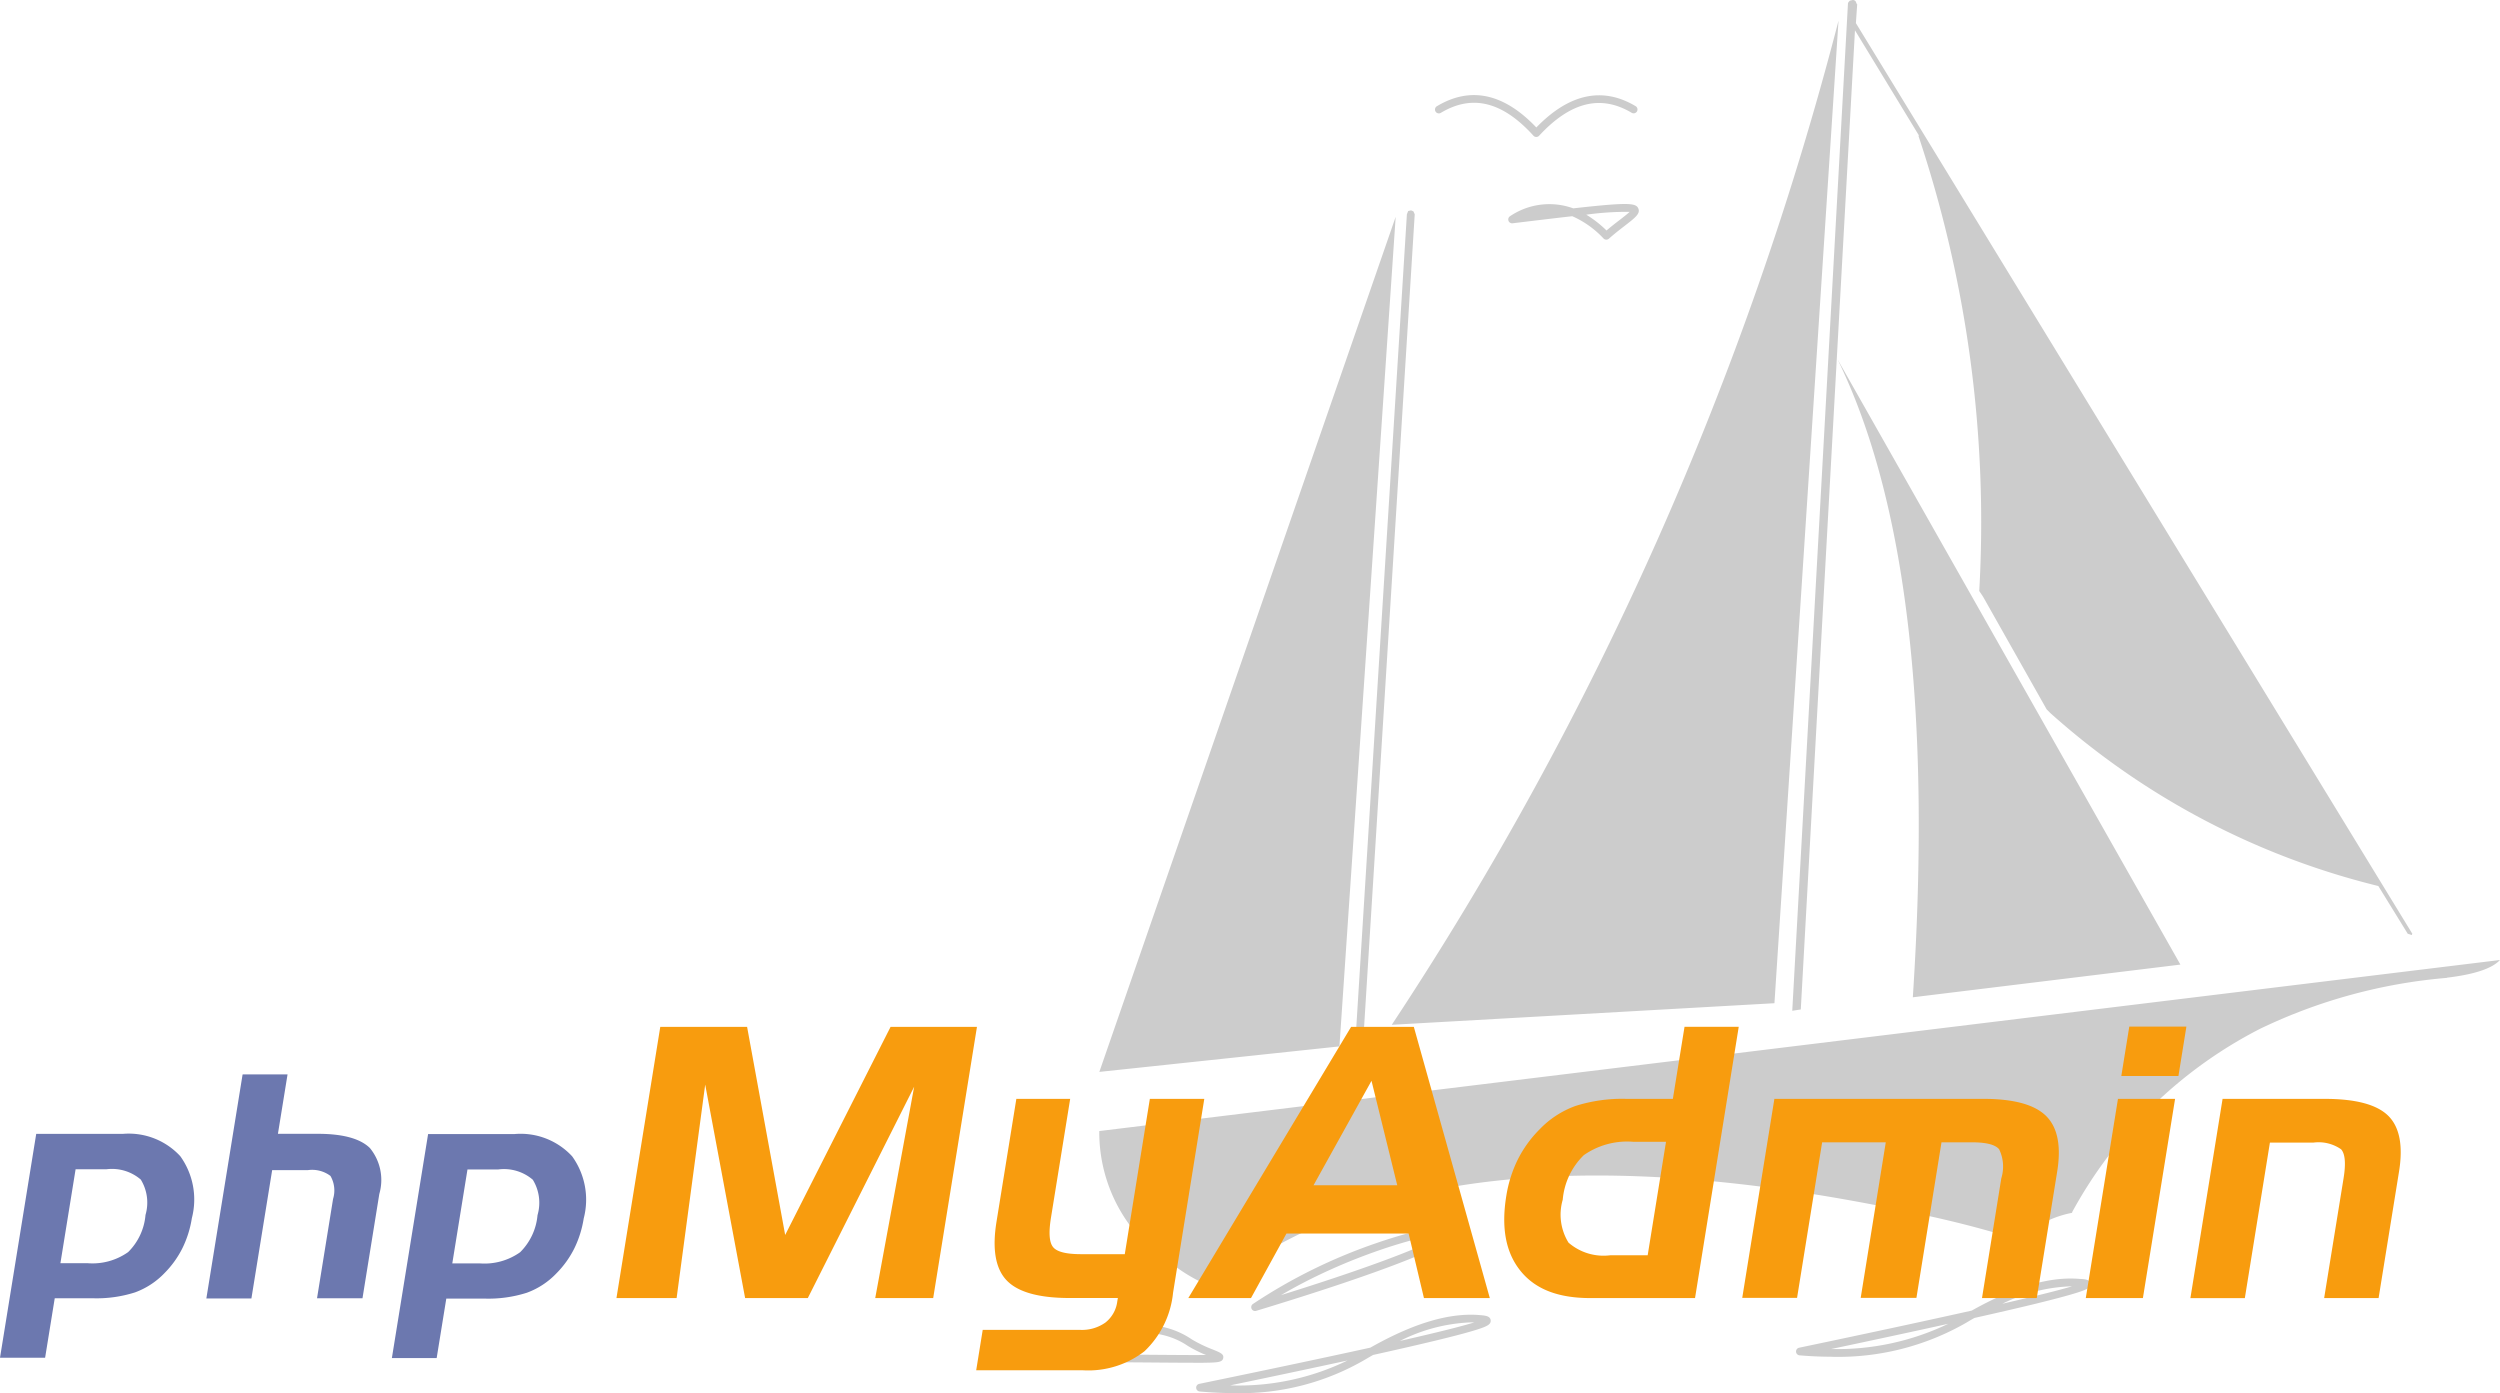
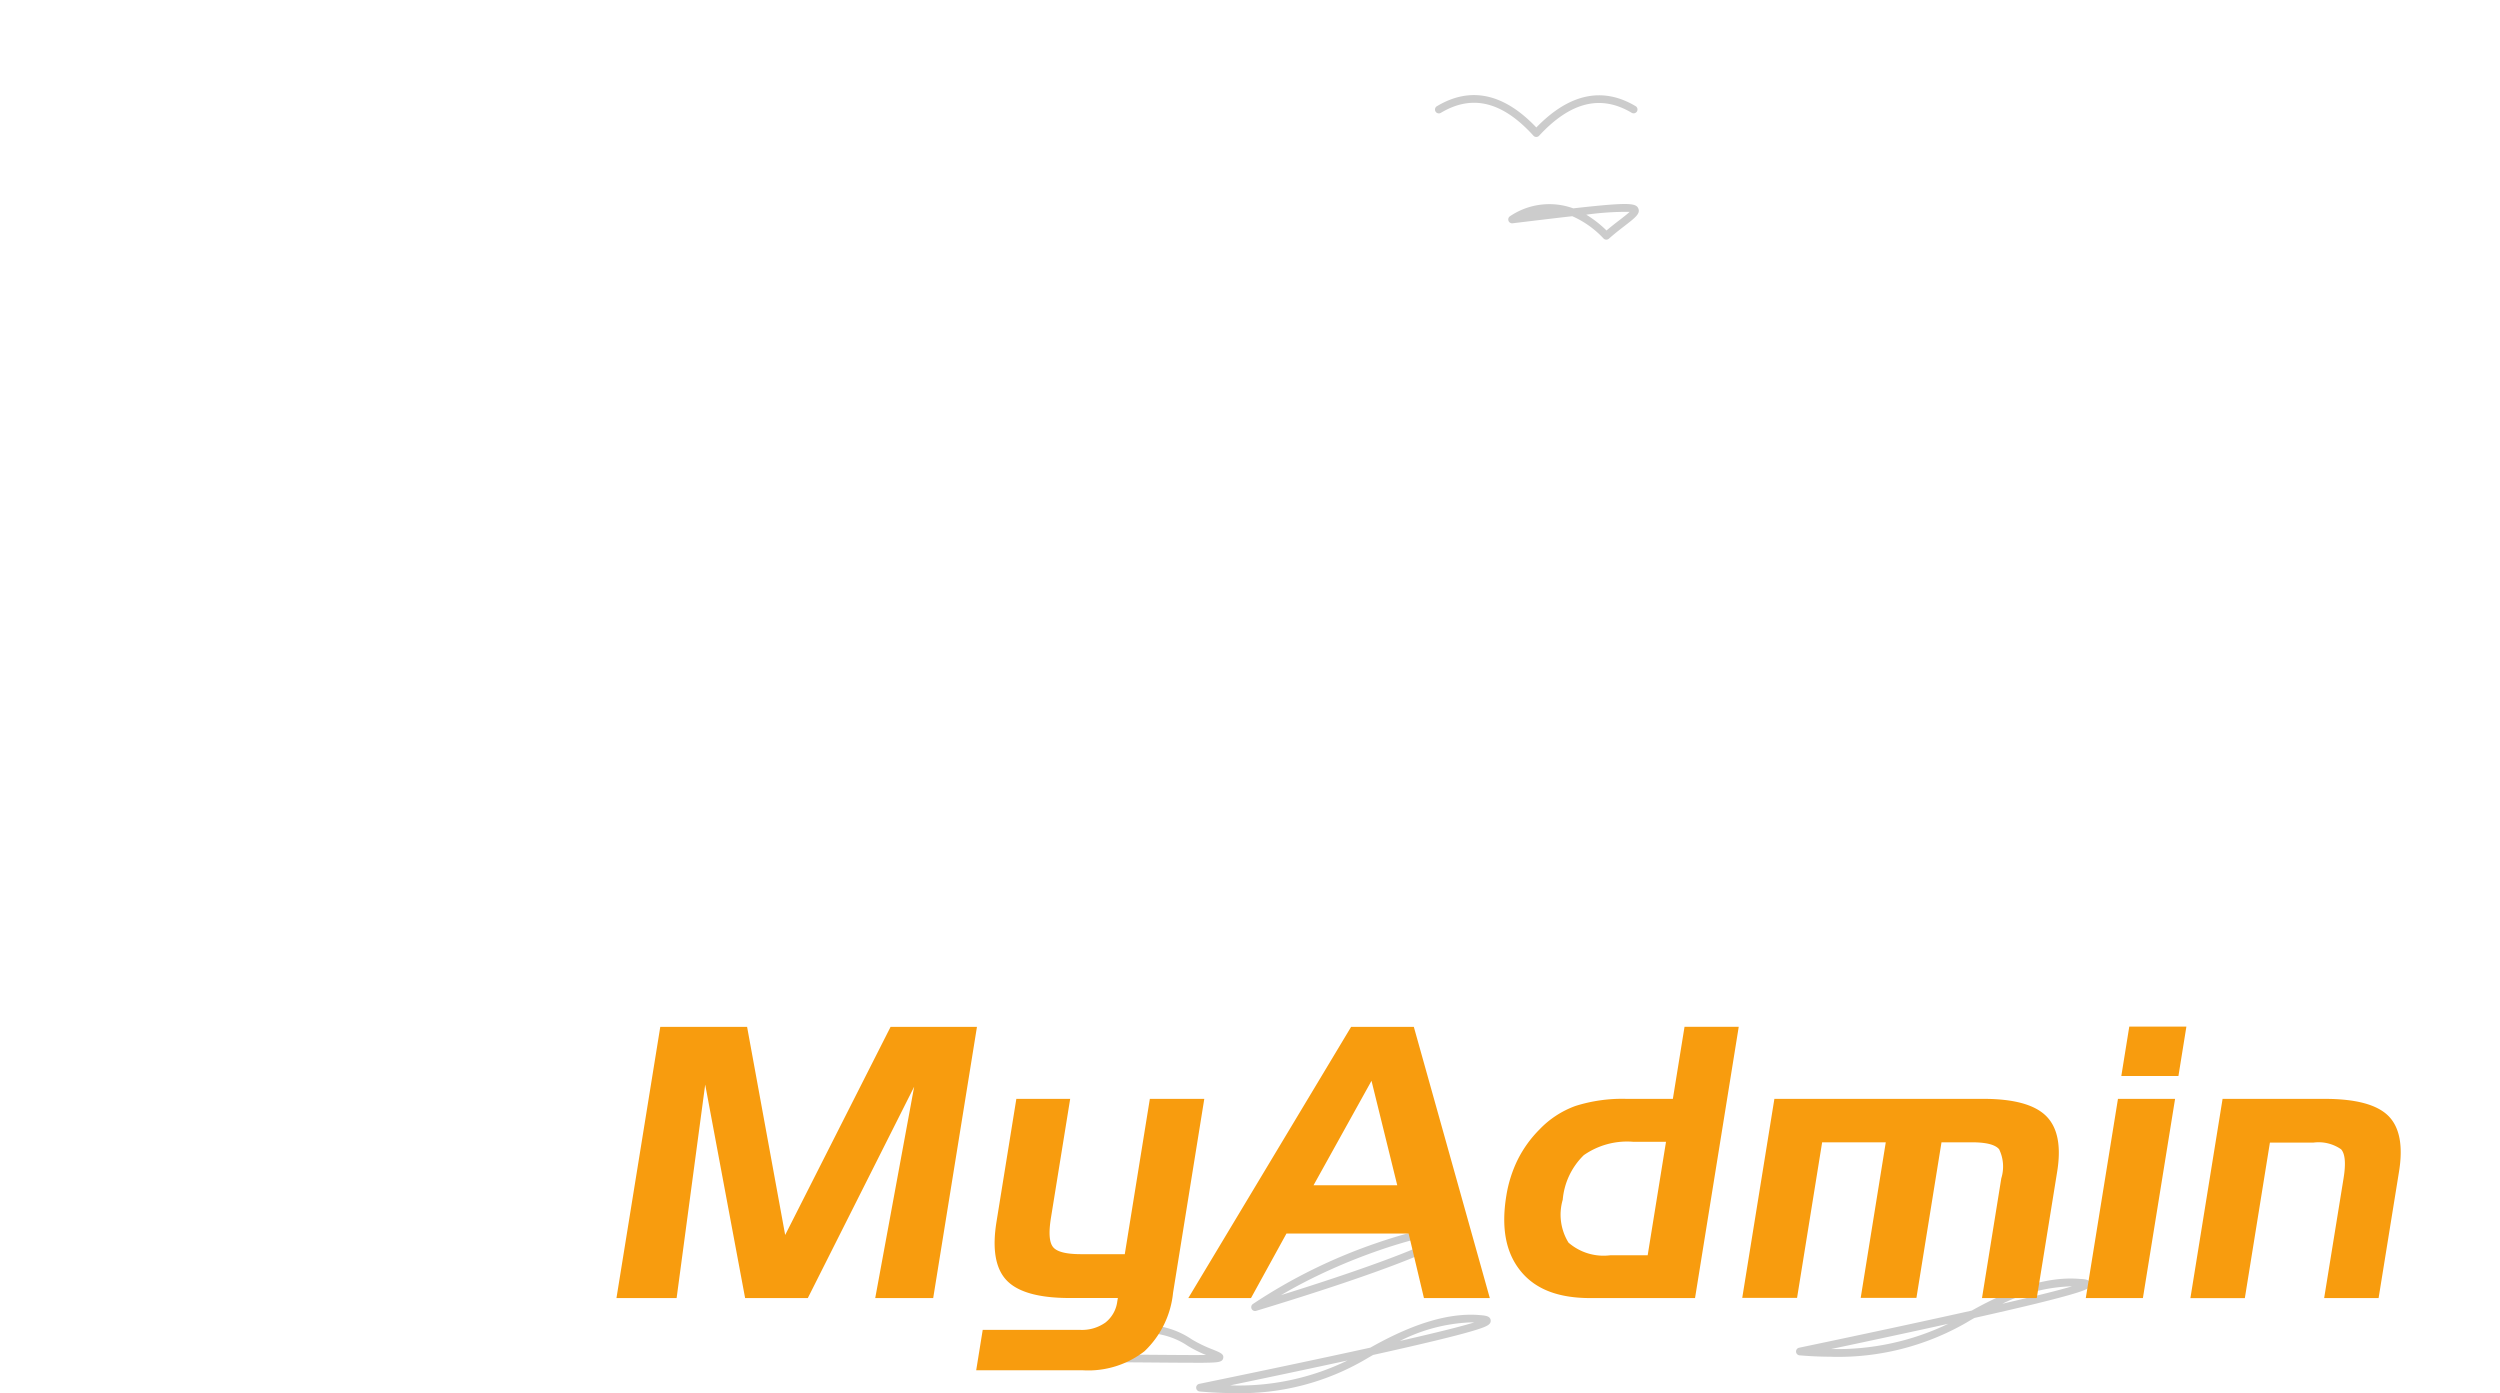
<svg xmlns="http://www.w3.org/2000/svg" id="phpmyadmin" width="179.454" height="100" viewBox="0 0 179.454 100">
-   <path id="Path_108" data-name="Path 108" d="M92.3.3,92.211.094A.257.257,0,0,0,92,0L91.8.048c-.094.094-.141.142-.141.235L87.662,72.555l.612-.094L92.163,2.175l4.6,7.562h-.048a87.563,87.563,0,0,1,4.37,32.686l.281.422,4.557,8.074.281.281a54.88,54.88,0,0,0,23.527,12.4l2.112,3.427.281.094.048-.094L92.23,1.659,92.324.3M90.917,25.8q7.4,15.145,5.4,45.787l19.207-2.347ZM134.661,70.18q2.959-.353,3.8-1.269L37.919,81.189A11.261,11.261,0,0,0,43.506,91a11.869,11.869,0,0,0,2.959,1.55,12.077,12.077,0,0,1,3.053-2.489h.046q15.779-9.583,46.822-3l.235.046c2.254.47,4.507,1.034,6.622,1.69a1.831,1.831,0,0,0,1.55-.47,7.537,7.537,0,0,1,2.959-1.269v-.048A31.9,31.9,0,0,1,121.23,73.855a38.229,38.229,0,0,1,13.43-3.662M86.382,72.024l4.6-70.536A239.311,239.311,0,0,1,58.914,73.562l27.473-1.55M60.51,15.189,60.3,15.1l-.208.048L60,15.378,56.2,76.429l.562-.048,3.8-61-.094-.208M55.158,75.112l4.037-59.547L37.923,76.943l17.235-1.831" transform="translate(40.989 0)" fill="#ccc" />
  <path id="Path_109" data-name="Path 109" d="M50.242,96.454q-1.2,0-2.486-.117a.277.277,0,0,1-.031-.547q7.511-1.55,12.283-2.6c3.122-1.767,5.71-2.53,7.9-2.332.337.029.72.061.739.383.017.284-.264.421-.941.64-.619.2-1.6.461-3,.8-1.207.292-2.7.635-4.5,1.034q-.246.14-.5.289A17.743,17.743,0,0,1,50.242,96.454Zm-.309-.556a17.838,17.838,0,0,0,8.434-1.786C56,94.627,53.2,95.22,49.933,95.9Zm17.286-4.522a12.286,12.286,0,0,0-5.09,1.334q3.956-.9,5.333-1.33Q67.341,91.376,67.219,91.376Zm-19.832,2.9c-.668,0-1.55-.007-2.7-.016-2.082-.016-4.934-.039-8.928-.04a.277.277,0,0,1-.118-.527c5.232-2.47,9.008-2.83,11.544-1.1a9.615,9.615,0,0,0,1.508.729c.557.227.812.331.754.62s-.37.317-1.26.331C47.966,94.278,47.7,94.28,47.387,94.28Zm-10.337-.609c3.332.005,5.793.025,7.645.039,1.617.013,2.793.022,3.514.011a8.828,8.828,0,0,1-1.324-.665C44.736,91.593,41.433,91.8,37.049,93.671Zm56.069.176q-1.115,0-2.3-.1a.277.277,0,0,1-.035-.547c5.388-1.128,9.409-2,12.391-2.665,3.068-1.722,5.62-2.466,7.784-2.272.331.014.7.032.729.348.024.292-.281.422-.933.631-.609.195-1.613.463-2.984.8q-1.758.428-4.4,1.02-.3.168-.6.35A18.455,18.455,0,0,1,93.118,93.847Zm-.059-.554a18.425,18.425,0,0,0,8.434-1.812Q97.913,92.27,93.06,93.294Zm17.219-4.5a12.062,12.062,0,0,0-4.905,1.25c2.641-.609,4.17-1,5-1.25ZM51.727,90.561a.277.277,0,0,1-.157-.5,38.437,38.437,0,0,1,8.9-4.385c1.7-.587,4.752-1.476,5.4-1.082a.373.373,0,0,1,.186.371c-.025.2-.077.608-3.356,1.916-2.49.994-6.258,2.264-10.9,3.672A.277.277,0,0,1,51.727,90.561Zm13.6-5.528c-1.368.018-6.88,1.522-11.728,4.387C61.422,86.979,64.539,85.587,65.324,85.032ZM76.948,13.657a.276.276,0,0,1-.2-.083,6.831,6.831,0,0,0-2.245-1.6c-1.254.141-2.714.318-4.288.508a.277.277,0,0,1-.175-.512,5.034,5.034,0,0,1,4.532-.56c4.011-.45,4.509-.386,4.675.018.149.364-.23.656-.984,1.239-.345.266-.735.568-1.133.921A.276.276,0,0,1,76.948,13.657Zm-1.441-1.793A8.037,8.037,0,0,1,76.961,13c.346-.3.685-.557.966-.774.258-.2.54-.417.694-.565A21.159,21.159,0,0,0,75.507,11.864ZM71.92,6.286a.278.278,0,0,1-.205-.091c-2.225-2.454-4.4-2.99-6.651-1.638a.277.277,0,0,1-.285-.475c2.408-1.446,4.81-.934,7.143,1.522,2.362-2.434,4.762-2.946,7.138-1.523a.277.277,0,0,1-.284.475c-2.22-1.33-4.4-.794-6.653,1.64A.277.277,0,0,1,71.92,6.286Z" transform="translate(38.358 3.546)" fill="#ccc" />
  <g id="Group_28" data-name="Group 28" transform="translate(0 73.689)">
-     <path id="Path_110" data-name="Path 110" d="M2.6,41.329H8.819a5.029,5.029,0,0,1,4.12,1.6,5.322,5.322,0,0,1,.832,4.453,7.487,7.487,0,0,1-.676,2.15,6.909,6.909,0,0,1-1.284,1.788A5.577,5.577,0,0,1,9.685,52.71a9.072,9.072,0,0,1-3.009.42H3.929L3.238,57.4H0Zm2.826,2.543-1.09,6.742H6.3a4.427,4.427,0,0,0,2.9-.8,4.247,4.247,0,0,0,1.244-2.664,3.157,3.157,0,0,0-.337-2.539,3.176,3.176,0,0,0-2.472-.741H5.421m12.007-6.811h3.213l-.691,4.266h2.859q2.7,0,3.742,1.02a3.612,3.612,0,0,1,.676,3.3L26.02,53.128H22.757L23.908,46a2.084,2.084,0,0,0-.187-1.652,2.185,2.185,0,0,0-1.619-.416H19.536l-1.49,9.214H14.812l2.6-16.071m13.318,4.266H36.95a5.029,5.029,0,0,1,4.12,1.6A5.322,5.322,0,0,1,41.9,47.4a7.549,7.549,0,0,1-.674,2.15,6.922,6.922,0,0,1-1.284,1.79,5.577,5.577,0,0,1-2.127,1.394,9.073,9.073,0,0,1-3.009.42H32.036l-.691,4.266H28.13Zm2.826,2.543-1.09,6.742h1.969a4.427,4.427,0,0,0,2.9-.8,4.27,4.27,0,0,0,1.249-2.664,3.157,3.157,0,0,0-.337-2.539,3.176,3.176,0,0,0-2.472-.741H33.555" transform="translate(0 -33.627)" fill="#6c78af" />
    <path id="Path_111" data-name="Path 111" d="M24.415,35.43h6.226l2.734,14.941L40.942,35.43h6.2L44,54.9H39.839l2.795-15.17L35,54.9H30.5L27.634,39.575,25.582,54.9H21.264L24.41,35.43m30.2,16.321h3.142l1.8-11.15h3.908L61.218,54.518a6.716,6.716,0,0,1-2.052,4.2,6.582,6.582,0,0,1-4.418,1.365H47.087l.468-2.9h6.992a2.913,2.913,0,0,0,1.815-.526,2.289,2.289,0,0,0,.853-1.523l.042-.239H53.8q-3.318,0-4.526-1.265t-.728-4.22L49.969,40.6h3.864l-1.378,8.526c-.175,1.078-.125,1.785.158,2.123s.951.5,2.012.5M74,35.43h4.5L83.955,54.9H79.227l-1.1-4.634H69.359L66.812,54.9h-4.5ZM75.465,39.3l-4.162,7.5H77.31l-1.848-7.5M98.686,54.9H91.172c-2.289,0-3.933-.624-5-1.935s-1.407-3.088-1.034-5.394a9.128,9.128,0,0,1,.82-2.605A8.387,8.387,0,0,1,87.518,42.8a6.743,6.743,0,0,1,2.585-1.69,11.1,11.1,0,0,1,3.642-.51h3.35l.837-5.171h3.891Zm-3.4-3.067,1.317-8.153H94.231a5.427,5.427,0,0,0-3.529.961,5.076,5.076,0,0,0-1.513,3.2,3.821,3.821,0,0,0,.416,3.08,3.839,3.839,0,0,0,2.992.907h2.68M104.384,40.6h15q3.265,0,4.505,1.232t.791,4L123.216,54.9h-3.931l1.386-8.6a2.846,2.846,0,0,0-.156-2.081c-.275-.333-.924-.5-1.946-.5h-2.191l-1.8,11.164h-4l1.8-11.164h-4.568l-1.8,11.164h-3.935l2.31-14.3m29-1.623h-4.1l.572-3.548h4.1ZM130.835,54.9h-4.1l2.31-14.3h4.1l-2.31,14.3m5.691-14.3h7.352q3.334,0,4.564,1.211c.818.807,1.082,2.148.776,4.02L147.753,54.9h-3.908l1.394-8.6q.259-1.6-.179-2.081a2.826,2.826,0,0,0-1.987-.479h-3.121l-1.8,11.164h-3.908l2.31-14.3" transform="translate(22.986 -35.411)" fill="#f89c0e" />
  </g>
</svg>